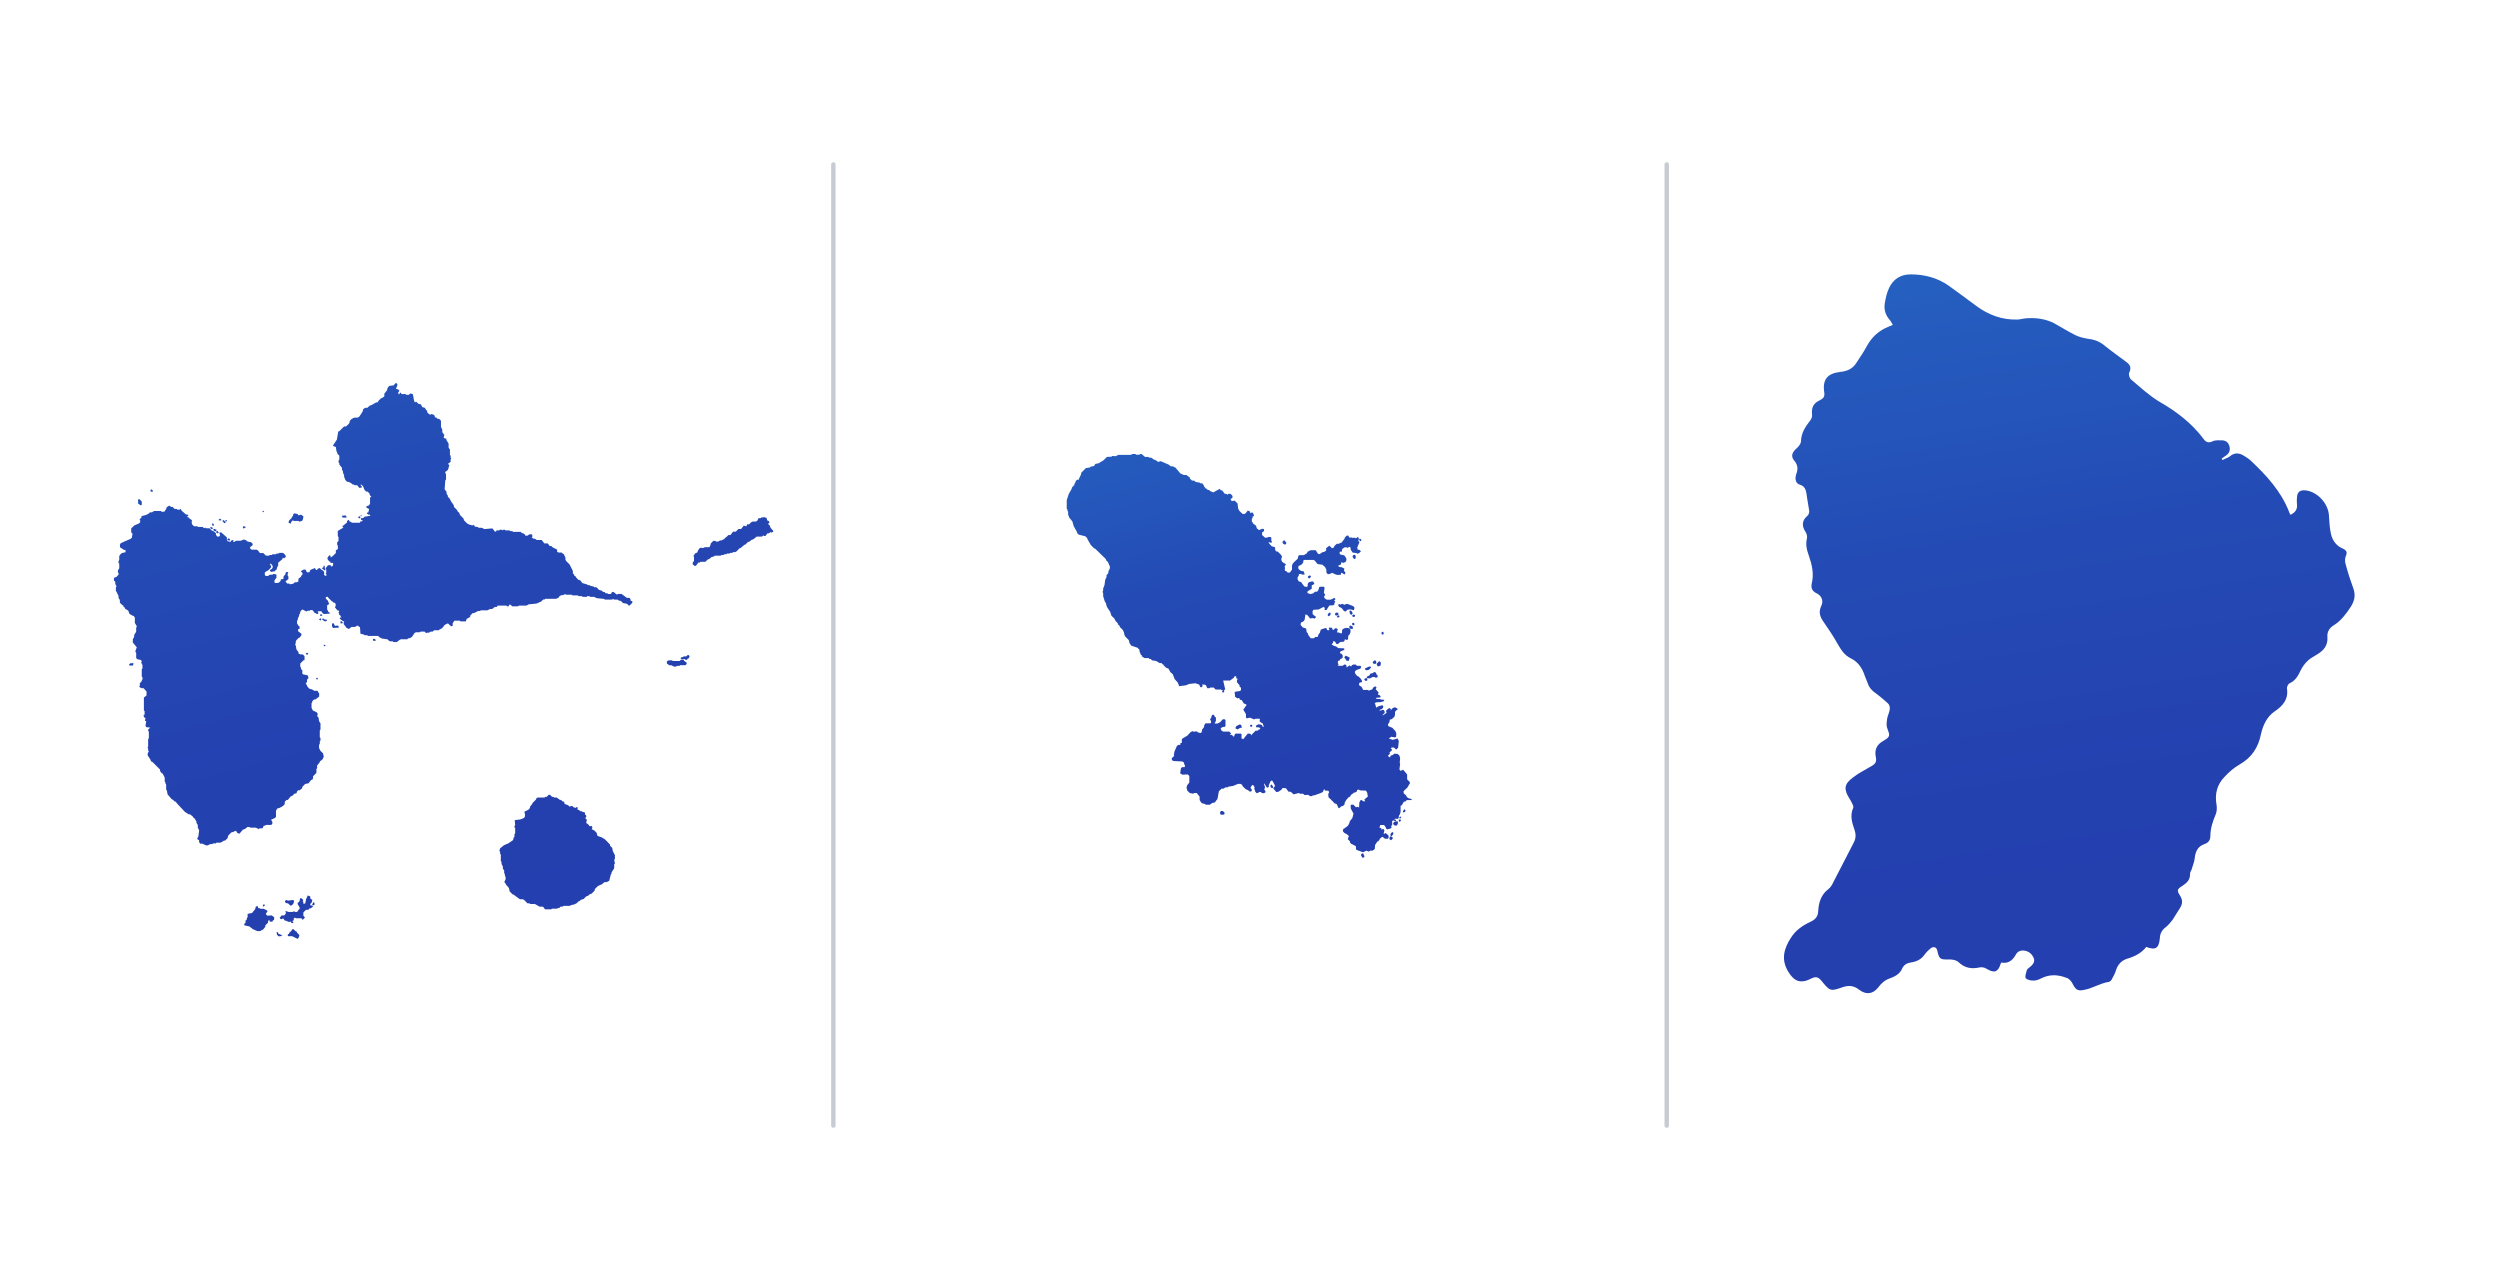
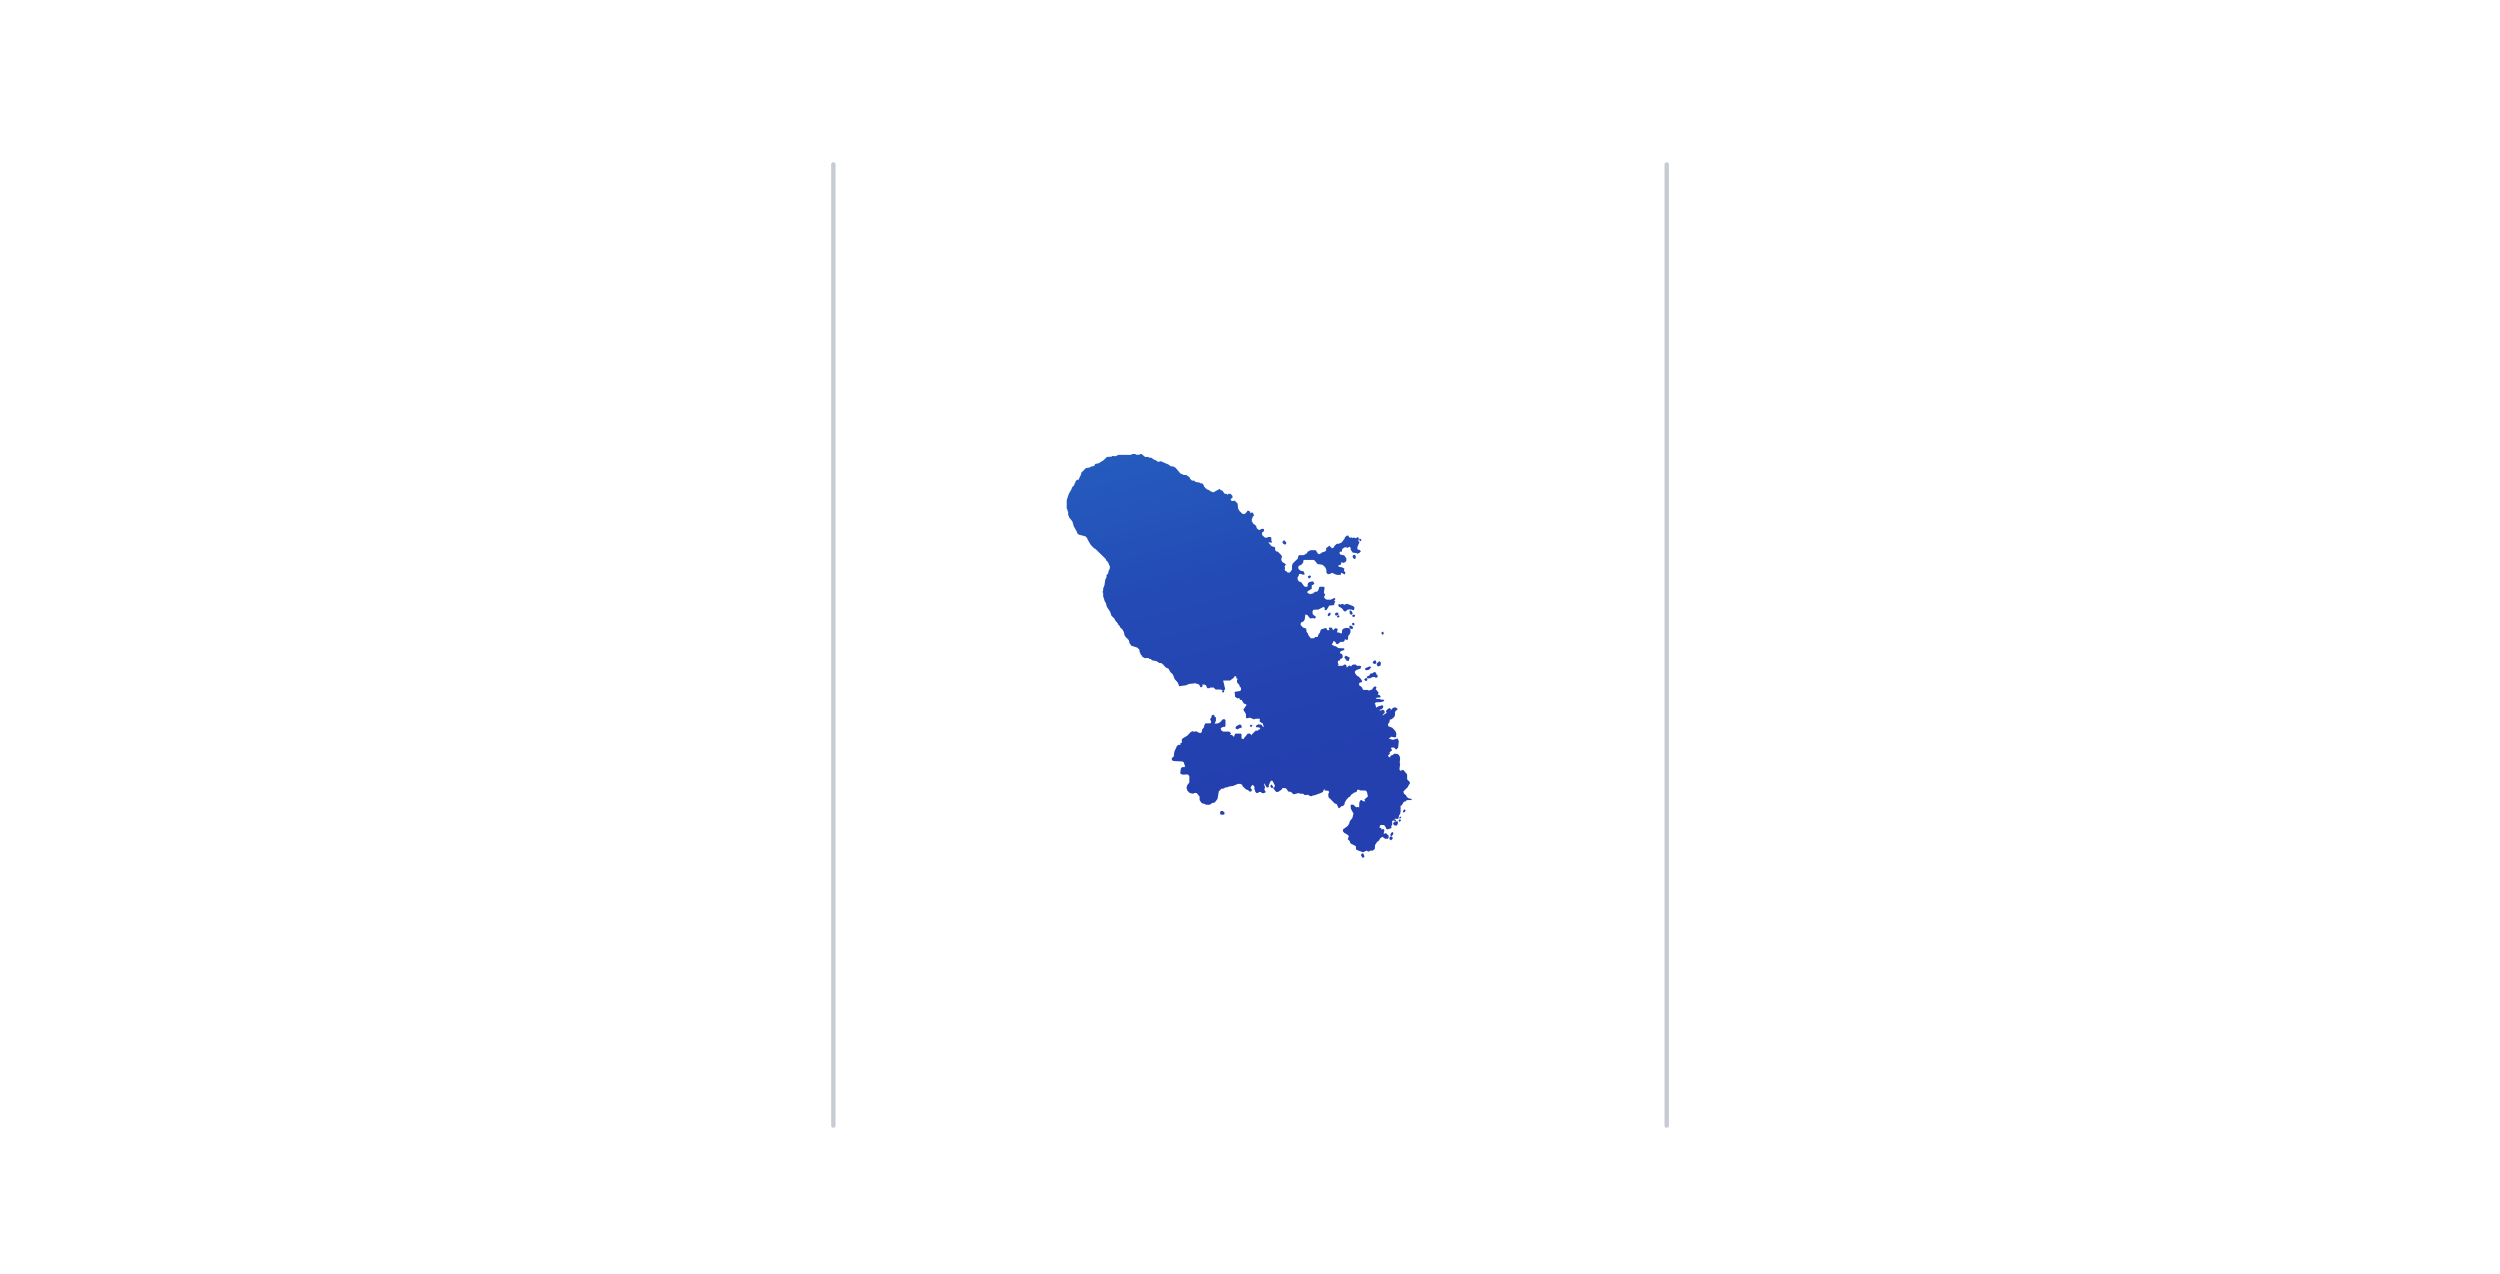
<svg xmlns="http://www.w3.org/2000/svg" version="1.1" id="Calque_1" x="0px" y="0px" viewBox="0 0 281.99 143.66" style="enable-background:new 0 0 281.99 143.66;" xml:space="preserve">
  <style type="text/css"> .st0{fill:url(#SVGID_1_);} .st1{fill:url(#SVGID_00000121239465008001579100000014138705781158315910_);} .st2{fill:url(#SVGID_00000015329731220337340640000011182007713573715891_);} .st3{fill:#FFFFFF;stroke:#C7CCD3;stroke-width:0.5;stroke-linecap:round;stroke-linejoin:round;stroke-miterlimit:10;} </style>
  <g id="Guadeloupe">
    <linearGradient id="SVGID_1_" gradientUnits="userSpaceOnUse" x1="32.262" y1="204.501" x2="63.544" y2="85.881" gradientTransform="matrix(1 0 0 -1 0 202.553)">
      <stop offset="0" style="stop-color:#2678CD" />
      <stop offset="0.031" style="stop-color:#2674CB" />
      <stop offset="0.238" style="stop-color:#255CBE" />
      <stop offset="0.459" style="stop-color:#244BB5" />
      <stop offset="0.7" style="stop-color:#2441B0" />
      <stop offset="1" style="stop-color:#243EAE" />
    </linearGradient>
-     <path class="st0" d="M35,102.11v-0.15l0.15-0.15l0.08-0.3L35,101.35v-0.23L34.72,101l-0.2,0.43l-0.08,0.45l-0.2,0.1l-0.03-0.25 l-0.08-0.08l0.08-0.08l-0.08-0.15l-0.13-0.1h-0.15l-0.05,0.28l-0.08,0.15l-0.15,0.08v0.15l0.23,0.38v0.15l-0.15,0.15l-0.13,0.2 h-0.23l-0.15-0.08l-0.08,0.08h-0.6l-0.08-0.08h-0.15l-0.05,0.05l0.08,0.15l-0.08,0.15l-0.13,0.13h-0.3l-0.2,0.28l0.1,0.13h0.15 l0.15-0.08l0.15,0.23l0.3,0.08l0.08,0.08h0.45l0.2-0.2v-0.15l0.13-0.13l0.15,0.08h0.6l0.08,0.15h0.08l0.2-0.2v-0.08l-0.15-0.15 v-0.38l0.28-0.28l0.35-0.05l0.05-0.13h0.15l0.25-0.2l-0.03-0.1L35,102.11z M24.08,59.29l0.05-0.03v-0.08l-0.08-0.08v-0.08 l-0.05-0.03l-0.03,0.03v0.08l-0.08,0.08l0.13,0.13h0.05V59.29z M30.2,103.29l-0.15-0.08l-0.05-0.2l0.15-0.15v-0.15l-0.1-0.05 l-0.3-0.15h-0.38l-0.08-0.08h-0.15l-0.08-0.23l-0.2,0.05l-0.08,0.3l-0.35,0.43l-0.5,0.1v0.38l-0.08,0.08v0.15l-0.15,0.15v0.23 l-0.15,0.15v0.15l0.58,0.13l0.38,0.3l0.53,0.23h0.3l0.23-0.15h0.08l0.28-0.35v-0.15l0.3-0.3v-0.15l0.13-0.2l0.08,0.23h0.3 l0.03-0.13l0.15-0.08v-0.3l-0.28-0.2L30.2,103.29z M23.93,59.66l0.13-0.1l-0.05-0.03h-0.08l-0.08-0.08h-0.08l-0.05,0.03v0.08 l0.13,0.13L23.93,59.66z M17.21,55.47l0.03-0.05v-0.08l-0.13-0.13h-0.08l-0.05,0.05v0.15l0.05,0.05L17.21,55.47L17.21,55.47z M33.09,104.09v-0.08l-0.05-0.05h-0.15l-0.05,0.03v0.08l0.05,0.05h0.15L33.09,104.09z M29.88,102.11l-0.1-0.13l-0.13,0.13v0.08 l0.03,0.05h0.08L29.88,102.11z M33.42,105.04h-0.08l-0.23-0.23h-0.15l-0.05,0.13l-0.3,0.3v0.08l-0.15,0.08v0.15l0.05,0.05h0.45 l0.6,0.3l0.13-0.13l0.08-0.3l-0.23-0.23L33.42,105.04z M31.43,105.37l-0.08-0.23l-0.2,0.05l0.08,0.08v0.15l0.2,0.2l0.43-0.05 l-0.28-0.2L31.43,105.37z M14.93,74.81H14.7l-0.13,0.13v0.08l0.05,0.05H15l0.05-0.25L15,74.76L14.93,74.81z M24.06,59.79l0.13,0.13 h0.15l0.1-0.13l-0.03-0.05h-0.08l-0.08-0.08h-0.15L24.06,59.79z M25.91,60.97l0.05-0.03v-0.08l-0.13-0.13h-0.08l-0.13,0.13 l0.13,0.1H25.91z M27.52,59.61l0.08-0.08h0.08l0.05-0.03l-0.13-0.13h-0.15l-0.05,0.03v0.15l0.05,0.05L27.52,59.61L27.52,59.61z M36.73,64.3l-0.08-0.15l-0.03-0.35l-0.13,0.03v0.15l-0.15,0.08v0.08l0.28,0.2L36.73,64.3z M32.84,58.88l0.2-0.2l0.08,0.08h0.55 l0.08,0.08l0.3-0.08l0.1-0.13l0.08-0.38l-0.28-0.2l-0.3,0.08l-0.08-0.15l-0.38-0.08l-0.13,0.13v0.15l-0.15,0.15v0.08l-0.3,0.3 l-0.08,0.23l0.28,0.13L32.84,58.88z M29.75,57.78l0.05-0.05l-0.13-0.13l-0.05,0.05v0.08l0.05,0.03h0.08V57.78z M24.48,60.14h0.15 l0.05-0.05l-0.08-0.08v-0.08l-0.05-0.03h-0.08l-0.13,0.1L24.48,60.14z M24.94,58.68l0.05-0.03l-0.13-0.13h-0.08l-0.13,0.13 l0.05,0.05h0.23V58.68z M25.54,58.83l0.05-0.05v-0.08l-0.05-0.03h-0.08l-0.05,0.08l0.08,0.1L25.54,58.83z M25.39,58.99l0.05-0.03 v-0.08l-0.2-0.2h-0.08l-0.05,0.05v0.08l0.2,0.2h0.08V58.99z M15.86,57l0.13-0.05v-0.38l-0.28-0.28l-0.13,0.05v0.45L15.86,57z M71.14,67.77l-0.03-0.2l-0.1-0.13h-0.3l-0.6-0.45h-0.38l-0.15,0.08l-0.38-0.3h-0.15l-0.15,0.23h-0.3l-0.08-0.08h-0.2l-0.15-0.15 h-0.15l-0.15-0.15l-0.3-0.08l-0.3-0.3h-0.23l-0.08-0.08l-0.38-0.08l-0.08-0.08H66.3l-0.08-0.08l-0.53-0.15l-0.23-0.3l-0.23-0.08 l-0.2-0.2l-0.13-0.2l-0.13-0.05v-0.15l-0.15-0.08v-0.3l-0.15-0.3l-0.23-0.45l-0.38-0.38l-0.08-0.15v-0.23l-0.2-0.43h-0.08 l-0.15-0.15h-0.38l-0.13-0.1v-0.23l-0.2-0.1l-0.3-0.15l-0.15-0.15h-0.18l-0.23-0.3h-0.38l-0.3-0.38h-0.55l-0.23-0.15h-0.15 l-0.2-0.13l0.08-0.08l-0.03-0.28h-0.3l-0.23,0.15h-0.23l-0.05-0.13L59,60.14h-0.15l-0.08-0.15h-0.9l-0.08-0.08h-0.23l-0.08-0.08 h-0.45l-0.08-0.08h-0.18l-0.08,0.08l-0.08-0.08h-0.23l-0.08,0.08h-0.3l-0.03,0.1l-0.13,0.05l-0.3-0.38l-0.9,0.08l-0.3-0.15h-0.35 l-0.08-0.08l-0.35-0.05l-0.1-0.2l-0.23,0.08l-0.08-0.08h-0.15l-0.3-0.15l-0.35-0.35l-0.08-0.23l-0.38-0.38l-0.08-0.23l-0.23-0.23 v-0.08l-0.38-0.38v-0.15l-0.15-0.23L50.9,56.6l-0.23-0.45l-0.15-0.08v-0.15l-0.15-0.23v-0.23L50.3,55.4l-0.15-0.23l0.08-1 l0.08-0.08v-0.63l-0.08-0.08v-0.15l0.3-0.23l0.15-0.53l-0.15-0.15l0.3-0.23v-0.3l0.08-0.08l-0.08-0.08v-0.23l-0.08-0.08v-0.6 l-0.15-0.23v-0.45l-0.23-0.38l-0.05-0.2h-0.15l-0.13-0.1l0.08-0.3l-0.23-0.3v-0.3l-0.15-0.3v-0.7l-0.2-0.2l-0.25-0.05l-0.05-0.1 l-0.2-0.05v-0.15l-0.13-0.13l-0.23-0.08l-0.15,0.08l-0.15-0.08l-0.2-0.2v-0.15l-0.15-0.15l-0.1-0.2l-0.3-0.08l-0.15-0.3l-0.3-0.08 l-0.23-0.23l-0.15,0.08l-0.1-0.2l-0.13-0.73l-0.3-0.08l-0.15,0.15h-0.3l-0.08-0.08h-0.45l-0.08-0.15h-0.08L45,44.51l-0.1-0.2 l0.15-0.23l-0.1-0.13l-0.28-0.1l0.15-0.38v-0.15l-0.13-0.13l-0.2,0.13l-0.03,0.13l-0.55,0.08l-0.18,0.2l-0.08,0.3l-0.3,0.38v0.3 l-0.28,0.2h-0.08l-0.28,0.28l-0.13,0.2h-0.15l-0.53,0.3l-0.23,0.08l-0.23,0.23h-0.23l-0.15,0.08l-0.13,0.13v0.15l-0.23,0.38 l-0.2,0.28l-0.15,0.08h-0.38l-0.3,0.15l-0.2,0.2l-0.08,0.3l-0.35,0.35h-0.23l-0.53,0.53l-0.13,0.05l-0.15,0.9l-0.15,0.23l-0.3,0.45 l0.13,0.1l0.2,0.05l0.08,0.53l0.08,0.08v0.15l0.23,0.23v0.45l-0.08,0.08v0.23l0.08,0.08v0.15l0.3,0.38v0.23l0.08,0.08l0.08,0.38 l0.08,0.08v0.23l0.15,0.38l0.2,0.2h0.15l0.3,0.15l0.15,0.15h0.15l0.08,0.08h0.3l0.23,0.3l0.28-0.03v-0.15l-0.15-0.15l0.05-0.03 h0.08l0.18,0.2l0.15,0.38l0.2,0.2h0.15l0.2,0.2l0.08,0.23l0.15,0.15l-0.15,0.08v0.7l-0.13,0.2l-0.28,0.1v0.15l0.3,0.15l-0.08,0.38 l-0.13,0.03l-0.05,0.1l0.2,0.13h0.15l0.05,0.13l-0.65,0.1l-0.15,0.15l-0.28,0.03l0.05,0.2l0.2,0.05l-0.13,0.1h-0.15l-0.08,0.15 h-0.85l-0.3-0.15l-0.08-0.15h-0.08l-0.13,0.13v0.15l-0.43,0.35l-0.13,0.05l0.15,0.15l-0.05,0.05l-0.58,0.35v0.6l0.08,0.08v0.45 l-0.15,0.15v0.3l0.08,0.08v0.38l-0.23,0.15v0.3l-0.35,0.35l-0.23,0.15l-0.03-0.2l-0.13-0.05l-0.2,0.28v0.15l0.2,0.28l0.43,0.05 v0.38l-0.13,0.13h-0.08l-0.08-0.15H37l-0.28,0.35l0.08,0.15v0.38l-0.08,0.08l0.15,0.15l-0.13,0.1l-0.18-0.1V64.5l-0.2-0.2H36.3 l-0.23-0.23l-0.23,0.08l-0.08,0.15l-0.13-0.03l-0.1-0.2l-0.38,0.15l-0.2,0.13l-0.03,0.2h-0.3l-0.15-0.3h-0.23l-0.15,0.08l-0.13,0.1 v0.08l0.15,0.08v0.23l-0.15,0.15v0.08l-0.3,0.23v0.3l-0.18,0.1h-0.23l-0.15,0.15l-0.38,0.08l-0.08-0.08h-0.23l-0.18-0.2v-0.08 l0.3-0.23v-0.3l-0.08-0.08V64.7l0.08-0.15l-0.2-0.05l-0.13,0.13v0.15l-0.15,0.15l-0.08,0.15v0.23l-0.28,0.03l-0.05,0.2l-0.13,0.13 l-0.15,0.08h-0.38l-0.03-0.28l0.23-0.3v-0.38l-0.35-0.05l-0.08,0.08h-0.3l-0.23,0.15H30l-0.13-0.1v-0.3l0.28-0.2h0.08L30.58,64 v-0.15l-0.15-0.23l0.13-0.05l0.2,0.28V64l-0.08,0.15l-0.23,0.15v0.08l0.13,0.13l0.45-0.08l0.05-0.13l0.15-0.08v-0.15l0.15-0.3v-0.3 l0.53-0.45l-0.08-0.08l0.13-0.03L32.04,63l0.2-0.2v-0.08l-0.2-0.28l-0.15-0.08h-0.38l-0.08,0.08h-0.23l-0.08,0.08h-0.38l-0.08,0.08 h-0.23l-0.08,0.08H30l-0.3-0.3h-0.38l-0.23-0.3L28.95,62H28.4l-0.15-0.08l-0.05-0.2l0.3-0.23v-0.15l-0.2-0.2h-0.23L28,61.07h-0.15 l-0.08-0.15h-0.15l-0.08-0.08l-0.38,0.15h-0.53l-0.23,0.15l-0.13-0.03l0.08-0.08l-0.05-0.13l-0.23,0.08l-0.08,0.15l-0.3-0.08 l-0.1-0.13v-0.3l-0.65-0.58l-0.2,0.05l0.08,0.3l-0.1,0.13h-0.23l-0.13-0.2v-0.15l-0.2-0.2l-0.3-0.15l-0.23-0.23h-0.38l-0.08-0.08 l-0.15,0.08l-0.15-0.15h-0.53l-0.08-0.08h-0.38l-0.2-0.2l-0.08-0.3l0.08-0.08l-0.08-0.15l-0.2-0.1l-0.08-0.15l-0.2-0.05v-0.08 l0.15-0.08l-0.13-0.13h-0.15l-0.5-0.43l-0.1-0.2l-0.15,0.08h-0.23l-0.08-0.08h-0.23l-0.23-0.23h-0.15l-0.23-0.15l-0.28,0.18 l-0.08,0.23l-0.2,0.28h-0.3l-0.08-0.08h-0.78l-0.23,0.15h-0.23l-0.15,0.15l-0.3,0.15l-0.5,0.13v0.15l-0.23,0.23l0.08,0.08v0.23 l-0.13,0.13l-0.53,0.23l-0.35,0.33v0.45l0.15,0.15l-0.08,0.45l-0.13,0.13l-0.7,0.3l-0.43,0.2l-0.08,0.15v0.3l0.43,0.28l0.2,0.05 v0.23l-0.43,0.1l-0.2,0.2l-0.08,0.15v0.45l-0.08,0.08v0.23l0.08,0.08v0.53l-0.15,0.23v0.23l0.08,0.08v0.15l-0.25,0.28l-0.28,0.1 v0.3l0.15,0.15v0.23l0.15,0.3l-0.08,0.08v0.38l0.3,0.6v0.23l0.15,0.23v0.3l0.28,0.28l0.13,0.05v0.15l0.15,0.08l0.03,0.13l0.35,0.2 l0.15,0.38L15,69.47h0.08l0.13,0.2v0.6l0.23,0.38l-0.08,0.15v0.45l-0.23,0.38v0.23l-0.15,0.23v0.38l0.45,0.55l-0.15,0.38v0.15 l0.08,0.08v0.6l0.13,0.13l0.38,0.08l0.13,0.13l-0.08,0.15l0.15,0.3v0.38l-0.08,0.08v0.83l0.08,0.08v0.23l-0.15,0.3l-0.15,0.15v0.3 l-0.08,0.08l0.13,0.1l0.15,0.08h0.23L16.53,78v0.45l-0.3,0.23v1.45l0.08,0.08v0.38l-0.15,0.15l0.08,0.08l0.05,0.13l0.13,0.03 l-0.08,0.3l0.15,0.08l-0.08,0.53l0.1,0.13l0.43,0.05l-0.23,0.23v0.15l0.08,0.08v0.75l-0.08,0.08v0.9l-0.08,0.08l0.08,0.08v0.23 l0.08,0.08l-0.13,0.25v0.23l0.3,0.45l0.08,0.23l0.13,0.03l0.88,0.88v0.15l0.15,0.23l0.15,0.08l0.23,0.45v0.45l0.08,0.08v0.15 l0.08,0.08v0.6l0.08,0.08l0.08,0.45l0.5,0.58h0.08l0.23,0.23h0.08l0.28,0.33l0.78,0.83l0.43,0.28h0.15l0.35,0.28v0.08l0.15,0.08 l0.23,0.38v0.15l0.15,0.23v0.3l0.15,0.3l-0.08,0.68l-0.15,0.3l0.23,0.15v0.23l0.2,0.2l0.08-0.08l0.53,0.23h0.15l0.3-0.15h0.23 l0.08-0.08h0.3l0.08-0.08h0.45l0.3-0.15l0.08-0.08h0.15l0.28-0.28l0.08-0.3l0.35-0.35l0.3-0.08l0.08-0.08h0.15l0.15,0.23l0.23,0.08 l0.38-0.45l0.23-0.08l0.3-0.23h0.23l0.08,0.08h0.63l0.3,0.15l0.15-0.08h0.3l0.15-0.3h0.15l0.08-0.08h0.6l0.13-0.13V92.7l-0.15-0.23 l0.43-0.2l0.13-0.13v-0.7l0.18-0.28h0.15l0.3-0.15l0.28-0.2l0.08-0.15v-0.23l0.2-0.2h0.15l0.3-0.38l0.3-0.15l0.08-0.15l0.3-0.08 l0.05-0.2l0.13-0.13h0.15l0.23-0.15l0.13-0.28l0.28-0.28l0.38-0.08l0.3-0.38l0.13-0.03l0.08-0.15v-0.23l0.38-0.38v-0.45l0.08-0.08 v-0.3l0.3-0.38v-0.08l0.3-0.23l0.15-0.3l-0.08-0.38l-0.3-0.3l-0.15-0.3V84l0.08-0.08v-0.3l0.08-0.08v-0.3l-0.08-0.08v-0.78 l0.08-0.08v-0.7l-0.15-0.23l-0.08-0.45l-0.15-0.15l0.08-0.23l-0.13-0.2l-0.43-0.2l-0.15-0.3v-0.53l0.08-0.08V79.1l0.2-0.2h0.15 l0.43-0.33V78.2l-0.08-0.08l-0.1-0.2h-0.38l-0.23-0.15l-0.3-0.08l-0.2-0.2l-0.23-0.45l0.15-0.08v-0.3l0.15-0.15v-0.15l-0.1-0.2 l-0.45-0.08l-0.13-0.1v-0.38l-0.15-0.15v-0.15l-0.08-0.08v-0.38l0.35-0.35l0.13-0.03v-0.45l-0.2-0.2h-0.28l-0.2-0.1v-0.15 l-0.23-0.3l-0.08-0.45l-0.08-0.15l0.08-0.08v-0.23l0.08-0.15l0.28-0.28h0.08l0.2-0.28v-0.15l-0.38-0.3V71l0.23-0.15l-0.08-0.08 v-0.15l-0.13-0.05l-0.05-0.13l-0.08-0.08V70l0.08-0.08v-0.15l0.15-0.3v-0.15l0.08-0.08l0.08-0.3l0.2-0.2l0.45,0.23l0.15-0.08h0.23 l0.08-0.08h0.23l0.23,0.3l0.3,0.15l0.13-0.03v-0.15l-0.08-0.08l0.05-0.05h0.38l0.15,0.23l0.15,0.08l0.65-0.05v-0.1l-0.15-0.08 l-0.15-0.3v-0.45l0.23-0.15l-0.15-0.38l-0.23-0.23v-0.18l0.2-0.03l0.08,0.08H37l0.45,0.45l0.13,0.05l0.03,0.1h0.15l0.1,0.13v0.23 l-0.08,0.15l0.28,0.35l0.2,0.05l-0.08,0.23l0.08,0.08v0.15l0.15,0.08l0.03,0.13l0.13,0.05l-0.2,0.03l-0.05,0.13l0.35,0.28 l0.18,0.03l-0.08,0.08v0.23l0.23,0.3l0.05,0.1l0.3,0.15l0.3-0.23h0.38l0.15-0.08l0.15-0.08l0.28,0.2l0.05,0.73l0.38,0.08l0.08,0.08 h0.3l0.08,0.08h1.15l0.15,0.15l0.3,0.15l0.6,0.08l0.15,0.15l0.15,0.08h0.3l0.08,0.08h0.38l0.3-0.23l0.15-0.08h0.75L46.01,72h0.15 l0.3-0.15l0.3-0.45l0.15-0.08h0.45l0.08-0.08h0.45l0.15,0.15h0.15l0.08-0.08l0.08,0.08l0.23-0.15h0.23l0.15-0.15h0.53l0.08-0.08 l0.3-0.15l0.3-0.38l0.3-0.15h0.08l0.23,0.23l0.15,0.08l0.13-0.05v-0.3l0.2-0.28h0.6l0.08,0.08h0.6l0.1-0.28l0.4-0.23v-0.15 l0.28-0.28h0.15l0.3-0.15l0.15-0.08h0.23l0.08-0.08h0.75l0.3-0.15h0.23l0.3-0.23h0.23l0.08-0.15h1l0.08,0.08h0.15l0.15-0.23 l0.3,0.23h0.63l0.08-0.08h0.85l0.3-0.15l0.85-0.08l0.53-0.23l0.23-0.23h0.15l0.08-0.08h1.23l0.3-0.15l0.08-0.15l0.15-0.08 l0.38-0.08l0.08-0.08l0.15,0.08h0.63l0.08,0.08h0.6l0.08,0.08h0.38l0.08,0.08h0.45l0.08-0.08h0.23l0.08,0.08h0.45l0.3,0.15 l0.83,0.08l0.08,0.08h0.83l0.08-0.08l0.15,0.08h0.38l0.08,0.08l0.3,0.08l0.23,0.23l0.45,0.08l0.23,0.23l0.25-0.2l0.15-0.23 l-0.05-0.1L71.14,67.77z M40.56,58.23h-0.05l-0.13,0.13l0.13,0.1h0.08l0.05-0.03v-0.13L40.56,58.23z M37.58,63.45V63.3l-0.03-0.05 h-0.23l-0.05,0.05v0.15l0.05,0.05h0.23L37.58,63.45z M34.52,73.69v0.08l0.13,0.1l0.13-0.13l-0.1-0.1h-0.08L34.52,73.69z M35.67,76.52v0.08l0.05,0.03h0.08l0.05-0.05v-0.08l-0.05-0.05h-0.08L35.67,76.52z M39.06,58.38l0.05-0.05l-0.13-0.2l-0.43,0.05 l0.1,0.2H39.06z M77.56,73.89l-0.15,0.15h-0.3l-0.08,0.08h-0.15l-0.13,0.13l0.13,0.1h0.38l0.08,0.08h0.15l0.08-0.15l0.13-0.03 l0.08-0.23l-0.1-0.13L77.56,73.89L77.56,73.89z M86.9,59.51l-0.05-0.2l-0.23-0.23l0.15-0.08v-0.15l-0.1-0.1l-0.13-0.05l-0.08-0.3 l-0.2-0.03l-0.08-0.08l-0.08,0.08h-0.23l-0.08,0.08h-0.23l-0.15,0.3l-0.15,0.08h-0.38l-0.15,0.08l-0.23,0.23h-0.23l-0.08,0.23 l-0.3-0.08l-0.3,0.38h-0.3l-0.3,0.3h-0.3l-0.3,0.38h-0.23l-0.23,0.23H81.9l-0.23,0.23l-0.3,0.15h-0.15L81,61.09h-0.23l-0.08-0.08 h-0.23l-0.28,0.28l-0.08,0.3L80,61.72h-0.53l-0.08,0.08h-0.45l-0.2,0.28l-0.08,0.23l-0.28,0.13l-0.1,0.2l-0.08,0.08l0.08,0.08v0.45 l-0.15,0.23v0.15l0.2,0.2h0.15l0.3-0.38h0.15l0.08-0.08h0.55l0.23-0.23l0.3-0.15l0.15-0.15l0.3-0.08l0.08-0.08h0.68l0.08-0.08h0.23 l0.08-0.08h0.23l0.08-0.08h0.3l0.08-0.08h0.23l0.08-0.08h0.23l0.15-0.08l0.38-0.38h0.08l0.45-0.38h0.08l0.2-0.2l0.1-0.1l0.23-0.08 l0.15-0.15l0.23-0.08l0.38-0.3h0.6l0.15-0.15l0.08,0.08h0.15l0.23-0.3h0.15l0.23-0.15l0.08,0.08l0.2-0.13v-0.08L86.9,59.51z M77.11,74.41h-0.3l-0.15,0.15h-0.78l-0.08-0.08h-0.38l-0.2,0.13v0.23l0.28,0.2h0.23l0.3,0.15h0.23l0.08-0.08h0.3l0.08-0.08h0.6 l0.13-0.13v-0.15l-0.3-0.23L77.11,74.41z M40.82,58.23l0.05-0.03l-0.05-0.05h-0.15l-0.05,0.03l0.05,0.03L40.82,58.23z M38.53,70.07 h-0.08l-0.05,0.05v0.15l0.05,0.05h0.15l0.05-0.05V70.2L38.53,70.07z M36.63,72.73h-0.08l-0.03,0.03v0.08l0.05,0.05h0.08l0.05-0.05 v-0.08L36.63,72.73z M36.35,69.42v-0.08L36.3,69.3h-0.15l-0.05,0.05v0.08l0.05,0.03h0.15L36.35,69.42z M36.7,69.92l-0.23-0.15 l-0.13,0.03v0.08l0.28,0.2h0.15l0.13-0.13l-0.13-0.1L36.7,69.92z M35.35,101.76l-0.05,0.05v0.08l-0.08,0.08v0.08l0.05,0.05h0.15 l0.05-0.03v-0.23l-0.05-0.05h-0.08V101.76z M37.78,70.6l-0.15-0.3l-0.18,0.03v0.3l0.1,0.2l0.65-0.03v-0.15l-0.13-0.1L37.78,70.6z M42.12,72.05l-0.05,0.03v0.15l0.03,0.05h0.23l0.05-0.03v-0.08l-0.13-0.1h-0.13V72.05z M36.1,69.77l-0.13,0.1l0.05,0.05h0.08 L36.17,70l0.05-0.05V69.8l-0.05-0.05H36.1V69.77z M32.51,101.91l0.23,0.23h0.15l0.2-0.2l0.08-0.3l-0.1-0.13l-0.6,0.08l-0.15-0.08 l-0.15,0.08l-0.03,0.13l0.1,0.13L32.51,101.91z M69.36,96.46l-0.23-0.45l-0.08-0.38l-0.23-0.23l-0.03-0.2h-0.08l-0.05-0.1 l-0.43-0.43l-0.38-0.23l-0.45-0.15l-0.1-0.35l-0.28-0.28l-0.28-0.13l0.08-0.15l-0.05-0.2h-0.3l-0.05-0.13l-0.3-0.23l0.08-0.38 l-0.15-0.08v-0.15l0.08-0.08l-0.03-0.2L66,91.92l-0.03-0.28l-0.3-0.08L65.6,91.5h-0.15l-0.15-0.15h-0.15v-0.3H65l-0.08,0.08 l-0.23-0.08l-0.15-0.15l-0.3,0.08l-0.15-0.15l-0.35-0.13l-0.08-0.08l-0.03-0.2h-0.15l-0.15-0.15l-0.23-0.08l-0.1-0.08l-0.2-0.15 h-0.3l-0.08-0.08h-0.15l-0.23-0.23h-0.15l-0.23,0.23h-0.15l-0.08,0.08h-0.78l-0.15,0.08l-0.03,0.13l-0.38,0.38l-0.08,0.15 l-0.23,0.3v0.15l-0.2,0.2l-0.43,0.2l0.08,0.38L59.2,92v0.15l-0.13,0.13l-0.38,0.15l-0.63,0.08l0.05,0.58l-0.08,0.08v0.15l0.08,0.08 v0.6l-0.08,0.08v0.3l-0.08,0.08l-0.08,0.3l-0.5,0.35l-0.53,0.23l-0.43,0.35l-0.08,0.3l0.08,0.08v0.23l0.08,0.08v0.75l0.08,0.08 v0.23l0.15,0.3v0.23l0.15,0.23v0.3l0.08,0.08v0.23l0.08,0.08v0.3l-0.15,0.3l0.15,0.15v0.08l0.38,0.45l0.08,0.38l0.35,0.35h0.08 l0.6,0.45l0.15,0.08h0.3l0.15,0.08l0.38,0.38h0.23l0.08,0.08h0.53l0.53,0.3h0.38l0.23,0.3h0.7l0.08-0.08h0.6l0.08-0.08h0.15 l0.15-0.15h0.23l0.08-0.08h0.75l0.08-0.08l0.38-0.08l0.3-0.15l0.23-0.23h0.08l0.15-0.15l0.3-0.08l0.3-0.3l0.23-0.08l0.15-0.15 l0.23-0.08l0.35-0.35v-0.15l0.35-0.35l0.3-0.15h0.08l0.38-0.3h0.23l0.3-0.15l0.18-0.73l0.08-0.08v-0.15l0.3-0.45v-0.45l0.08-0.08 l-0.08-0.45l0.08-0.08L69.36,96.46z" />
  </g>
  <linearGradient id="SVGID_00000146490882821918306100000004085480475586906554_" gradientUnits="userSpaceOnUse" x1="129.706" y1="170.965" x2="148.587" y2="99.368" gradientTransform="matrix(1 0 0 -1 0 202.553)">
    <stop offset="0" style="stop-color:#2678CD" />
    <stop offset="0.031" style="stop-color:#2674CB" />
    <stop offset="0.238" style="stop-color:#255CBE" />
    <stop offset="0.459" style="stop-color:#244BB5" />
    <stop offset="0.7" style="stop-color:#2441B0" />
    <stop offset="1" style="stop-color:#243EAE" />
  </linearGradient>
  <path style="fill:url(#SVGID_00000146490882821918306100000004085480475586906554_);" d="M153.78,96.27h-0.15l-0.1,0.1v0.15 l0.18,0.25l0.08-0.03l0.13-0.15l-0.08-0.13L153.78,96.27z M156.94,94.34h-0.1l-0.08,0.08l-0.05,0.23l0.2,0.13l0.18-0.18v-0.13 L156.94,94.34z M143.59,88.72l-0.15-0.23l-0.13,0.08v0.05v0.15l0.15,0.13l0.13-0.05V88.72z M137.93,91.48h-0.2l-0.1,0.1v0.23 l0.08,0.08h0.33l0.08-0.08v-0.15L137.93,91.48z M156.99,93.89l-0.15,0.18v0.18l0.05,0.05h0.08l0.13-0.13l0.08-0.2l-0.13-0.13 L156.99,93.89z M157.47,92.59v-0.1l-0.1-0.05l-0.08,0.03l-0.05,0.08l0.03,0.05h0.18H157.47z M157.32,92.66l-0.18,0.18l0.03,0.15 l0.15,0.13h0.25l0.08-0.18l0.05-0.13l-0.08-0.18L157.32,92.66z M157.84,92.44l-0.05,0.05l-0.03,0.08l0.05,0.1h0.13l0.05-0.08 l0.03-0.1l-0.1-0.08L157.84,92.44z M144.87,61.41H145l0.08-0.1v-0.13l-0.23-0.25l-0.18,0.15v0.15l0.05,0.08L144.87,61.41z M155.43,75.18l0.28-0.1l0.05-0.23l-0.03-0.15l-0.15-0.13l-0.3,0.3l0.03,0.15L155.43,75.18z M153.55,61v-0.08l-0.03-0.08l-0.1-0.08 h-0.05l-0.08,0.13l0.13,0.15L153.55,61z M155.94,71.59l0.08-0.03l0.05-0.08v-0.13l-0.08-0.1l-0.1,0.03l-0.05,0.05l-0.03,0.1 l0.08,0.13L155.94,71.59z M156.59,80.35l0.28-0.25l0.03-0.08l-0.13-0.15l-0.13,0.03l-0.25,0.2l-0.05,0.18l0.05,0.08H156.59z M155.23,75.93l-0.1-0.1l-0.15-0.03l-0.13,0.13l-0.28,0.05l-0.1,0.2l-0.3,0.15v0.13l0.08,0.05h0.3l0.28-0.15h0.2l0.13,0.08l0.2-0.03 l0.05-0.2l-0.15-0.13L155.23,75.93z M154.18,76.78l0.05-0.05v-0.15l-0.1-0.1l-0.13,0.03l-0.05,0.05l-0.08,0.1l0.13,0.13H154.18z M155.16,74.88l0.08-0.1v-0.13l-0.08-0.15h-0.13l-0.13,0.1l-0.08,0.15l0.15,0.13H155.16z M154.41,75.55l0.23-0.23l-0.05-0.15 l-0.2,0.03l-0.43,0.2v0.08l0.13,0.13L154.41,75.55z M138.08,78.04v-0.18h-0.1l-0.13,0.1v0.08l0.1,0.08l0.08-0.03L138.08,78.04z M152.85,69.41l-0.08-0.08h-0.15l-0.1,0.1l0.05,0.13l0.1,0.03h0.08l0.08-0.08L152.85,69.41z M152.75,70.51l0.03-0.03l-0.03-0.18 l-0.08-0.05h-0.08l-0.08,0.08v0.1l0.08,0.1h0.08L152.75,70.51z M152.35,70.94h0.2l0.05-0.05v-0.18l-0.1-0.08l-0.23-0.08l-0.08,0.13 l0.03,0.15L152.35,70.94z M157.94,92.11l-0.1,0.1v0.08l0.05,0.03h0.05l0.13-0.13l-0.03-0.05L157.94,92.11z M152.93,62.71l-0.15-0.15 l-0.18,0.08l-0.03,0.13l0.03,0.13l0.15,0.15h0.08l0.08-0.08L152.93,62.71z M151.62,74.15l0.15,0.18l0.1,0.18l0.25,0.05l0.13-0.38 l-0.45-0.23L151.62,74.15z M147.53,65.02v0.1l0.08,0.1l0.08,0.03l0.18-0.18v-0.05l-0.08-0.1h-0.13L147.53,65.02z M149.77,69.26v0.08 v0.08l0.08,0.1l0.2-0.13l0.05-0.18l-0.05-0.1h-0.1L149.77,69.26z M152.27,68.83l-0.05,0.1l0.03,0.28l0.13,0.13h0.08l0.1-0.1v-0.1 l-0.08-0.18L152.27,68.83z M140.06,82.1l-0.05-0.33l-0.2-0.05l-0.35,0.18l-0.13,0.23l0.25,0.15l0.3-0.18H140.06z M156.19,93.99 l-0.05,0.08l0.03,0.08l0.08,0.03l0.18,0.03l0.05-0.08l-0.15-0.15L156.19,93.99z M159.07,90.08l-0.18-0.03l-0.2-0.15l-0.1-0.2 l-0.25-0.2l-0.03-0.25l0.45-0.43l0.18-0.33l0.08-0.08v-0.2l-0.3-0.3v-0.53l-0.08-0.13l-0.38-0.43l-0.28,0.13l-0.13-0.15l0.08-0.68 l-0.05-0.05l0.05-0.55l-0.08-0.28l-0.2-0.2l-0.38-0.03l-0.18,0.15l-0.25,0.08l-0.03,0.18l-0.13-0.03l-0.13-0.15l0.23-0.23 l-0.05-0.15l0.28-0.23l-0.03-0.13l-0.1-0.05l0.08-0.13h0.28l0.23,0.23l0.23-0.2l0.08-0.78l-0.15-0.28l-0.48,0.15h-0.15l-0.1-0.08 h-0.18l-0.03-0.08l0.23-0.18l0.45,0.08l0.1-0.08l0.03-0.35l-0.1-0.28l-0.35-0.38l-0.45-0.18l-0.05-0.2l0.18-0.28l0.03-0.25 l0.25-0.08l0.13-0.13l0.13-0.1l0.08-0.25v-0.3l0.08-0.15l0.2-0.13v-0.1l-0.23-0.15h-0.13l-0.18,0.08l-0.25,0.28l-0.18,0.05 l-0.68,0.5l-0.03-0.05l0.25-0.28l-0.05-0.2l-0.1-0.1h-0.18l-0.08,0.08l-0.25-0.05l0.33-0.13l0.13-0.13v-0.1l0.05-0.05l-0.13-0.15 l-0.45,0.13l-0.25,0.15l-0.08-0.35l-0.08-0.1l0.13-0.15l0.58-0.03l0.38-0.13l-0.1-0.15h-0.3l-0.08-0.08h-0.38l-0.1-0.08l0.08-0.05 l0.38-0.03l0.1-0.08l-0.15-0.2l-0.18-0.03l0.08-0.25l-0.33-0.38l0.1-0.18l-0.15-0.15l-0.23,0.15l-0.1,0.2l-0.4,0.15l-0.08-0.08 h-0.55l-0.18-0.35l-0.28-0.18v-0.2l0.08-0.1l0.23-0.05l0.03-0.13l-0.13-0.23l-0.3-0.3l-0.13-0.03l-0.25-0.33v-0.18l0.13-0.15 l0.5-0.18l0.08-0.23l-0.1-0.08h-0.38l-0.15-0.15h-0.25l-0.18,0.08l-0.08,0.15l-0.2-0.13l-0.3,0.25l-0.03-0.25l-0.13-0.1h-0.1 l-0.2,0.15h-0.43l-0.2-0.08V75.1l0.18-0.15l-0.08-0.15v-0.25l0.2-0.05l0.08-0.18l0.13-0.03l0.13-0.13v-0.23l-0.13-0.2l-0.08,0.03 l-0.1-0.15l0.08-0.15l0.3-0.1l0.15-0.13l-0.08-0.1l-0.63-0.03l-0.28-0.2l-0.18-0.03l-0.3-0.18l0.15-0.18l0.03-0.18h0.13l0.13,0.1 l0.05,0.15l0.13,0.08l0.1-0.03l0.28-0.23h0.33l0.13-0.13l0.05-0.2l0.1,0.1H152l0.05-0.08l0.03-0.38l0.15-0.15l0.1-0.25v-0.28 l-0.15-0.18l-0.38-0.03l-0.28,0.1l-0.13,0.13l-0.03,0.38h-0.2l-0.1-0.08h-0.23v-0.2l0.08-0.13l-0.1-0.13l-0.2-0.03l-0.25,0.23 l-0.13-0.28l-0.28-0.03l-0.08,0.08l0.08,0.15l-0.03,0.08l-0.25-0.03v-0.13l-0.13-0.1l-0.48,0.15l-0.1,0.08l-0.08,0.3l-0.15,0.18 l-0.1,0.3h-0.28l-0.13,0.15h-0.38l-0.28-0.38l-0.03-0.15l-0.15-0.18l-0.05-0.38l-0.38-0.13l-0.25-0.28l0.03-0.25l0.33-0.18l0.1-0.18 l0.08-0.58l0.23,0.08l0.3,0.38l0.35-0.05l0.15,0.08l0.18-0.2l-0.38-0.3l-0.03-0.33l0.1-0.18l0.58-0.03l0.58-0.3l0.13,0.13l-0.03,0.2 l0.1,0.05l0.15-0.05l0.13-0.23l0.15-0.23V68.3l0.48-0.03l0.13-0.13l-0.05-0.08l0.13-0.18l-0.13-0.13l0.15-0.18l-0.13-0.13l-0.4,0.2 h-0.45l-0.18-0.1l-0.15-0.2l0.15-0.25l-0.15-0.23l0.08-0.58l-0.1-0.1h-0.43l-0.1,0.08l-0.03,0.2l-0.13,0.23l-0.18,0.08l-0.1-0.05 l-0.2,0.2l-0.38,0.1l-0.1-0.08l-0.18-0.03v-0.2l0.48-0.3V66l0.15-0.03l0.15-0.15l-0.15-0.23h-0.15l-0.33,0.08l-0.13,0.2v0.25 l-0.1,0.08l-0.28-0.05l-0.35-0.48l-0.28-0.1l-0.13-0.23v-0.2l0.15-0.25v-0.13l0.25-0.03l0.1,0.08h0.25l0.05-0.05l-0.05-0.15 l-0.08-0.18l-0.25-0.03l-0.18-0.1l-0.13-0.13l-0.03-0.13l0.03-0.2l0.3-0.13l0.23-0.25v-0.2l0.08-0.1h1.08l0.15,0.08l0.3,0.38 l0.55,0.08l0.1,0.08l0.2,0.18l0.15,0.3v0.3l0.15,0.2h0.15l0.38-0.15l0.23,0.13l0.28,0.1h0.38l0.1-0.08l-0.03-0.15h0.08l0.33,0.18 l0.08-0.1v-0.13l-0.15-0.2l0.05-0.23l-0.3-0.15l-0.25-0.03l-0.13-0.08v-0.08l0.3-0.13l0.03-0.25l0.23,0.08l0.25-0.1l0.1-0.2v-0.18 l-0.2-0.33l-0.18-0.08l-0.25-0.03l-0.13-0.1v-0.23l0.25-0.03l0.03-0.28l0.25-0.18l0.2-0.03l0.15,0.08l0.23-0.13l0.05,0.03l0.08,0.1 v0.2l0.23,0.33l0.45,0.05l0.08,0.08l0.2-0.08l0.2-0.2l-0.15-0.15l-0.23-0.05l-0.03-0.25l0.25-0.6L153.18,61l0.08-0.08v-0.25 l-0.1-0.1l-0.23,0.15l-0.23-0.1l-0.1,0.08l-0.13-0.08l-0.25,0.03l-0.15-0.25l-0.18,0.03l-0.2,0.2l-0.03,0.13l-0.33,0.43l-0.35,0.15 h-0.2l-0.25,0.23l-0.08,0.18l-0.2,0.1l-0.3-0.3l-0.3,0.23l-0.08,0.08l0.03,0.2l-0.15,0.15l-0.33,0.1l-0.28,0.2l-0.18-0.05l-0.25-0.4 h-0.58l-0.35,0.18l-0.05,0.15l-0.23,0.15l-0.15,0.08h-0.5l-0.1,0.08l-0.08,0.33l-0.38,0.35l-0.18,0.2l-0.08,0.23v0.45l-0.25,0.33 h-0.23l-0.18-0.18h-0.08l-0.08-0.1l0.03-0.2l-0.03-0.25l0.15-0.2l-0.43-0.28l-0.1-0.2v-0.18l0.08-0.2l-0.1-0.2l-0.38-0.38l-0.2-0.03 l-0.1-0.2v-0.2l-0.05-0.08l-0.35-0.1l-0.33-0.38v-0.08l0.28,0.08l0.1-0.1l-0.08-0.15v-0.33l-0.1-0.08h-0.25l-0.13,0.08h-0.23 l-0.33-0.3v-0.3l0.23-0.15l-0.03-0.23l-0.2-0.03l-0.35,0.15l-0.25-0.2l-0.08-0.28l-0.38-0.3v-0.1l-0.1-0.08v-0.3l0.08-0.1V58.3 l0.18-0.15l-0.15-0.33h-0.18l-0.08,0.08l-0.08-0.23l-0.23-0.08l-0.23,0.3l-0.18,0.1l-0.18-0.03l-0.35-0.33l-0.15-0.28l-0.05-0.55 l-0.33-0.33L139,56.51l-0.15-0.05l-0.03-0.2l0.18-0.08l0.03-0.23l-0.23-0.25h-0.23l-0.1,0.1l-0.15-0.1h-0.18l-0.28-0.38l-0.18-0.03 l-0.08-0.15l-0.3,0.15l-0.43,0.25l-0.38-0.15l-0.05-0.08l-0.25-0.08l-0.15-0.15h-0.1v-0.08l-0.15-0.15v-0.1l-0.18-0.23h-0.2 l-0.08-0.08l-0.48-0.08l-0.15-0.15h-0.25l-0.23-0.23v-0.1l-0.4-0.3h-0.28l-0.4-0.18l-0.55-0.65l-0.3-0.15h-0.23l-0.25-0.2 l-0.43-0.18l-0.45-0.2l-0.3,0.08l-0.33-0.23h-0.1l-0.35-0.25h-0.23l-0.08-0.08h-0.38l-0.4-0.33h-0.15l-0.08,0.08h-0.38l-0.08-0.08 h-0.38l-0.1,0.1h-1.45l-0.3,0.15l-0.38-0.03l-0.08,0.08l-0.53,0.03l-0.38,0.38l-0.3,0.18l-0.23,0.15l-0.4,0.08l-0.13,0.23l-0.4,0.08 l-0.05,0.08l-0.48,0.08l-0.53,0.53v0.15l-0.23,0.48l-0.05,0.15h-0.18l-0.15,0.15l-0.08,0.25l-0.08,0.05v0.15l-0.23,0.23l-0.1,0.25 l-0.3,0.53l-0.23,0.7v0.98l0.08,0.05v0.18l0.08,0.08v0.4l0.08,0.08v0.13l0.4,0.5l0.15,0.53l0.38,0.68v0.1l0.2,0.18l0.73,0.18 l0.2,0.2l0.05,0.15l0.38,0.65l0.38,0.38h0.08l1.23,1.2v0.1l0.23,0.23l0.23,0.53l-0.05,0.3l-0.08,0.08l-0.08,0.38l-0.18,0.18v0.23 l-0.15,0.3l-0.08,0.6l-0.15,0.38v0.23l-0.08,0.18l0.08,0.08v0.38l0.18,0.58l0.13,0.2l0.1,0.4l0.38,0.58l0.15,0.45l0.3,0.28 l0.18,0.33l0.23,0.23v0.1l0.23,0.23v0.1l0.3,0.28l0.15,0.28l0.08,0.35l0.1,0.18l0.38,0.38l0.08,0.33l0.2,0.3l0.7,0.23l0.23,0.25 v0.23l0.08,0.08l0.03,0.18l0.15,0.13v0.1l0.3,0.2h0.48l0.08,0.1h0.15l0.13,0.15l0.48,0.08l0.38,0.23H131l0.15,0.15h0.08v0.08 l0.28,0.28l0.3,0.13l0.2,0.38l0.28,0.25l0.2,0.53l0.38,0.43l0.13,0.38l0.78-0.1l0.33-0.15l0.73-0.08l0.43,0.15l0.08,0.2l0.08,0.1 h0.1l0.13-0.15l-0.08-0.15h0.3l0.15,0.08l0.15,0.33h0.23l0.1-0.08h0.38l0.23,0.23h0.6l0.1,0.08h0.2l0.18-0.1l-0.23-1h0.78l0.4-0.3 l0.13-0.2l0.15,0.03l0.03,0.23l0.15,0.05l-0.08,0.15v0.23l0.3,0.38v0.15l0.15,0.08v0.23l-0.08,0.15l-0.55,0.08l-0.13,0.15l0.08,0.08 v0.33l0.28,0.2l0.2-0.05l0.08,0.2l0.2,0.03l0.23,0.38l0.18,0.08l0.15,0.08l-0.38,0.55l0.3,0.5v0.38l0.08,0.1l0.38-0.08l0.45,0.2 l0.18-0.08h0.48l-0.03,0.3l0.18,0.15l0.2,0.1v0.13l0.08,0.13l-0.03,0.13l-0.13-0.1l-0.03-0.13l-0.13-0.05l-0.3-0.03l-0.1,0.08h-0.08 l-0.08,0.18l0.08,0.08h0.25l0.15,0.08v0.15h-0.13l-0.15,0.15h-0.23l-0.48,0.48v0.08l-0.08-0.18l-0.1-0.05h-0.23l-0.45,0.55v0.08 l-0.25-0.08V82.8l-0.08-0.05h-0.6l-0.08,0.08l-0.08,0.25h-0.08l-0.15-0.18h-0.25l0.15-0.15l-0.2-0.23h-0.7l-0.23-0.15l-0.05-0.25 l0.28-0.13h0.18l0.08-0.1v-0.68l-0.1-0.08h-0.2l-0.3,0.33l-0.3,0.15H137l0.15-0.3v-0.38l-0.15-0.1v-0.08l-0.13-0.15l-0.18,0.08 l-0.08,0.3l-0.08,0.08l-0.03,0.15l0.1,0.1v0.2l-0.08,0.08h-0.55l-0.15,0.25V82l-0.23,0.3l-0.03,0.23l-0.1,0.15l-0.25-0.03 l-0.23-0.15l-0.38,0.03l-0.1-0.08l-0.05,0.08h-0.1l-0.43,0.45l-0.55,0.33l-0.08,0.15l0.03,0.3l-0.18,0.08v0.18h-0.25l-0.15,0.15 l-0.18,0.4l-0.13,0.3l0.05,0.08l-0.08,0.08l0.03,0.25l-0.25,0.23v0.23l0.2,0.1l0.98,0.05l0.2,0.13v0.18l0.1,0.1l-0.03,0.23h-0.3 l-0.13,0.15l-0.08,0.55l0.25,0.15l0.6-0.03l0.18,0.18v0.73l-0.25,0.33l-0.08,0.33l0.08,0.05v0.18l0.3,0.3l0.4,0.08l0.08-0.08h0.3 l0.33,0.4v0.38l0.15,0.25l0.13,0.13l0.33,0.08l0.1,0.08h0.45l0.23-0.18l0.33-0.08l0.3-0.4l0.15-0.85l0.3-0.3H138l0.23-0.15h0.25 l0.08-0.08l0.53-0.08l0.55-0.23h0.28l0.18,0.1l0.08,0.18l0.35,0.33l0.25,0.1l0.18,0.15h0.15l0.08-0.08v-0.18l-0.15-0.13l0.18-0.33 h0.15l0.15,0.25L141.46,89l0.08,0.08l0.05,0.23l0.15,0.15l0.18-0.03l0.08-0.08l0.05-0.03l0.18,0.03l0.08,0.08l0.2,0.05l0.2-0.08 l0.05-0.08l-0.15-0.28l0.08-0.25l-0.13-0.38l0.05-0.03l0.28,0.45h0.15l0.08-0.1v-0.18l0.18-0.4l0.08-0.1l0.15,0.03l0.28,0.53 l-0.08,0.2l-0.1,0.03v0.1l0.33,0.4l0.23-0.03l0.35-0.23l0.13-0.2l0.38,0.03l0.28,0.38l0.28,0.03l0.3,0.28l0.6-0.15l0.13,0.08h0.33 l0.2,0.15l0.4-0.03l0.18,0.15h0.25l0.08-0.08h0.15l0.7-0.25l0.28-0.13l0.15-0.35l0.08,0.18l0.4,0.03l0.08,0.15l-0.1,0.23l0.03,0.35 l0.25,0.23l0.43,0.45l0.25,0.1l0.2,0.43l0.08,0.03l0.25-0.23l0.18-0.03l0.18-0.2v-0.15l0.18-0.33l0.3-0.33l0.13-0.03l0.1-0.2 l0.38-0.28l0.18-0.03l0.13-0.13V89.1l0.23-0.03l0.08,0.08l0.7,0.03l0.13,0.23l0.08,0.43l-0.4,0.35l0.1,0.2h-0.18l-0.25-0.15h-0.08 l-0.15,0.25l-0.03,0.6l-0.15-0.08l-0.2,0.05l-0.3-0.3h-0.23l-0.08,0.08l0.03,0.38l0.3,0.55l-0.13,0.5l-0.28,0.35l-0.08,0.28 l-0.15,0.25l-0.33,0.25l-0.2,0.13l-0.03,0.23l0.15,0.18l0.33,0.18l0.2,0.18l-0.13,0.35l0.23,0.23l0.03,0.15l0.1,0.13l0.55,0.28 l0.03,0.38l0.15,0.08l0.63,0.23l0.4-0.18l0.2,0.1h0.1l0.08-0.1h0.3l0.25-0.18l0.03-0.45l0.25-0.38l0.1-0.05l0.15-0.15l0.03-0.13 l0.3-0.23l0.3,0.23h0.3l0.1-0.1v-0.25l-0.13-0.13l-0.38-0.05l-0.05-0.08l0.08-0.33l-0.05-0.13l-0.13-0.03l-0.13,0.08l-0.05-0.18 l-0.2-0.05l0.1-0.3h0.43l0.2,0.28l0.03,0.13l0.15,0.08l0.35-0.1l0.13-0.13l-0.08-0.15l0.13-0.1v-0.48l0.2-0.05l0.13-0.2l0.3,0.03 l0.08-0.05l0.08-0.4l0.08-0.05l0.08-0.3v-0.7l0.13-0.03l0.23-0.4l0.2-0.05l0.15-0.15h0.48l0.1-0.08L159.07,90.08z M158.39,91.28 l-0.15,0.25l0.03,0.08l0.08,0.03l0.1-0.05l0.1-0.18l-0.05-0.05L158.39,91.28z M151.37,68.63l0.23,0.3l0.18,0.05l0.2-0.2l0.3-0.05 l0.43,0.1l0.08-0.28l-0.15-0.18l-0.65-0.25h-0.18l-0.08,0.08h-0.15l-0.1-0.08h-0.13l-0.13,0.08l-0.2-0.08l-0.08,0.13l0.1,0.2 l0.23,0.1L151.37,68.63z M150.92,69.11h-0.23l-0.1,0.1v0.13l0.1,0.1l0.18-0.03l0.13-0.13L150.92,69.11z M150.99,69.63l0.08-0.05 l0.03-0.08l-0.08-0.1h-0.05l-0.18,0.15l0.05,0.1h0.15V69.63z M141.19,81.98l0.05-0.05V81.8l-0.05-0.03l-0.1-0.03l-0.1,0.1v0.08 l0.1,0.05L141.19,81.98L141.19,81.98z" />
  <g id="_x31_EhV4Q_00000130636788999897192250000015291550139758378656_">
    <g>
      <linearGradient id="SVGID_00000041267484173011057610000009792548005646240697_" gradientUnits="userSpaceOnUse" x1="220.927" y1="-537.821" x2="238.913" y2="-421.325" gradientTransform="matrix(1 0 0 1 0 544.804)">
        <stop offset="0" style="stop-color:#2678CD" />
        <stop offset="0.031" style="stop-color:#2674CB" />
        <stop offset="0.238" style="stop-color:#255CBE" />
        <stop offset="0.459" style="stop-color:#244BB5" />
        <stop offset="0.7" style="stop-color:#2441B0" />
        <stop offset="1" style="stop-color:#243EAE" />
      </linearGradient>
-       <path style="fill:url(#SVGID_00000041267484173011057610000009792548005646240697_);" d="M242.09,106.81 c-0.55,0.7-1.3,1.08-2.16,1.33c-0.63,0.2-1.03,0.63-1.25,1.28c-0.1,0.35-0.3,0.73-0.5,1.08c-0.05,0.1-0.2,0.23-0.3,0.25 c-1,0.15-1.83,0.73-2.78,0.9c-0.78,0.18-1-0.05-1.35-0.75c-0.15-0.25-0.38-0.53-0.65-0.6c-0.85-0.33-1.73-0.43-2.63-0.05 c-0.33,0.15-0.63,0.33-0.98,0.35c-0.33,0.03-0.78-0.05-0.98-0.25c-0.15-0.15,0.03-0.6,0.1-0.9c0.03-0.15,0.23-0.25,0.33-0.35 c0.3-0.25,0.6-0.53,0.48-0.98c-0.18-0.45-0.5-0.78-1-0.88c-0.45-0.08-0.83,0.03-1.05,0.45c-0.35,0.63-0.85,1.03-1.61,0.88 c-0.05,0.05-0.08,0.08-0.08,0.1c-0.3,1-0.73,1.13-1.61,0.6c-0.23-0.15-0.53-0.2-0.78-0.15c-0.9,0.2-1.68,0.08-2.38-0.6 c-0.23-0.23-0.7-0.3-1.05-0.3c-1.03,0.03-1.13-0.03-1.35-1.03c-0.08-0.33-0.38-0.48-0.73-0.23c-0.25,0.2-0.48,0.43-0.65,0.65 c-0.38,0.58-0.9,0.85-1.58,0.95c-0.45,0.08-0.78,0.23-1,0.7c-0.25,0.6-0.83,0.9-1.4,1.1c-0.55,0.2-0.95,0.55-1.28,1 c-0.6,0.78-1.38,0.88-2.16,0.28c-0.58-0.45-1.13-0.53-1.83-0.3c-1.45,0.5-1.45,0.48-2.46-0.75c-0.3-0.35-0.6-0.48-1.08-0.23 c-1.23,0.63-1.96,0.38-2.66-0.8c-0.78-1.33-0.48-2.51,0.3-3.74c0.55-0.9,1.35-1.43,2.26-1.86c0.55-0.25,0.83-0.6,0.85-1.25 c0.05-0.9,0.33-1.81,1.13-2.41c0.25-0.2,0.43-0.48,0.55-0.75c0.78-1.51,1.56-3.01,2.33-4.52c0.25-0.48,0.25-0.95,0.08-1.43 c-0.28-0.8-0.53-1.63-0.15-2.46c0.05-0.1,0-0.28-0.05-0.38c-0.1-0.25-0.25-0.48-0.38-0.7c-0.65-1.05-0.6-1.63,0.43-2.38 c0.63-0.5,1.38-0.85,2.08-1.28c0.43-0.23,0.58-0.5,0.48-0.98c-0.18-0.83,0.08-1.43,0.85-1.86c0.78-0.45,0.75-0.58,0.45-1.38 c-0.15-0.33-0.08-0.75-0.03-1.1c0.05-0.38,0.28-0.75,0.3-1.13c0.03-0.23-0.08-0.53-0.25-0.65c-0.43-0.38-0.85-0.75-1.3-1.08 c-0.45-0.3-0.78-0.65-0.95-1.18c-0.1-0.28-0.23-0.55-0.33-0.83c-0.28-0.85-0.75-1.56-1.58-1.96c-0.73-0.35-1.1-0.98-1.51-1.68 c-0.48-0.88-1.05-1.68-1.61-2.51c-0.38-0.55-0.5-1.08-0.2-1.71c0.28-0.58,0.05-1.15-0.53-1.43c-0.48-0.23-0.65-0.58-0.55-1.08 c0.28-1.1,0.03-2.16-0.33-3.19c-0.23-0.63-0.38-1.25-0.2-1.93c0.05-0.25-0.05-0.58-0.23-0.83c-0.38-0.6-0.3-1.23,0.25-1.68 c0.15-0.1,0.25-0.38,0.23-0.58c-0.08-0.63-0.23-1.28-0.3-1.91c-0.08-0.48-0.2-0.88-0.75-1.05c-0.43-0.1-0.6-0.6-0.43-1.13 c0.23-0.6,0.23-1.08-0.23-1.61c-0.38-0.48-0.23-0.9,0.28-1.35c0.23-0.2,0.5-0.53,0.5-0.8c0.03-0.95,0.5-1.66,1.05-2.36 c0.15-0.18,0.23-0.45,0.2-0.65c-0.08-0.8,0.15-1.28,0.85-1.61c0.38-0.2,0.6-0.35,0.53-0.88c-0.23-1.45,0.33-2.16,1.81-2.33 c0.78-0.08,1.4-0.35,1.83-1.05c0.38-0.6,0.8-1.18,1.13-1.81c0.55-1.03,1.35-1.78,2.41-2.21c0.18-0.08,0.33-0.15,0.55-0.23 c-0.15-0.25-0.23-0.45-0.38-0.6c-0.45-0.53-0.63-1.13-0.53-1.81c0.1-0.6,0.23-1.23,0.5-1.78c0.48-1,1.3-1.51,2.43-1.51 c1.56,0,3.01,0.38,4.29,1.28c1.03,0.73,2.06,1.51,3.04,2.23c1.4,1.05,2.99,1.66,4.77,1.58c0.38-0.03,0.75-0.15,1.13-0.15 c1.03-0.05,2.03,0.1,2.96,0.58c0.78,0.43,1.53,0.9,2.31,1.3c0.45,0.23,0.95,0.35,1.4,0.43c0.73,0.08,1.38,0.28,1.96,0.78 c0.78,0.63,1.63,1.23,2.43,1.83c0.43,0.3,0.65,0.65,0.35,1.23c-0.08,0.18,0.03,0.63,0.23,0.78c1.05,0.88,2.06,1.83,3.21,2.51 c1.91,1.1,3.59,2.38,4.92,4.14c0.3,0.43,0.58,0.53,1.08,0.3c0.3-0.15,0.73-0.1,1.08-0.1c0.43,0.03,0.7,0.28,0.8,0.7 s-0.03,0.75-0.38,1c-0.18,0.1-0.33,0.25-0.5,0.35c0.03,0.05,0.05,0.1,0.08,0.18c0.25-0.15,0.55-0.23,0.78-0.38 c0.53-0.48,1.08-0.48,1.66-0.1c0.28,0.18,0.58,0.35,0.8,0.58c1.73,1.63,3.34,3.39,4.24,5.64c0.05,0.15,0.1,0.28,0.2,0.43 c0.5-0.25,0.78-0.58,0.73-1.13c-0.03-0.3-0.03-0.6,0-0.88c0.05-0.58,0.35-0.8,0.95-0.75c1.38,0.15,2.63,1.53,2.66,2.93 c0.03,0.65,0.08,1.35,0.23,2.03c0.18,0.73,0.6,1.3,1.33,1.61c0.43,0.2,0.53,0.43,0.33,0.85c-0.1,0.25-0.1,0.58-0.03,0.85 c0.25,0.95,0.55,1.88,0.88,2.78c0.28,0.75,0.15,1.4-0.28,2.08c-0.53,0.8-1.08,1.56-1.91,2.08c-0.5,0.3-0.78,0.75-0.73,1.33 c0.08,0.95-0.43,1.53-1.15,1.96c-0.35,0.23-0.78,0.43-1.08,0.73c-0.33,0.3-0.6,0.7-0.8,1.1c-0.28,0.6-0.58,1.13-1.23,1.43 c-0.18,0.08-0.33,0.43-0.3,0.6c0.18,1.23-0.48,1.96-1.4,2.58c-0.88,0.6-1.3,1.56-1.53,2.53c-0.3,1.53-1.05,2.68-2.43,3.46 c-0.63,0.35-1.18,0.85-1.68,1.38c-0.85,0.88-1.13,1.93-0.9,3.19c0.05,0.33,0.03,0.75-0.1,1.05c-0.33,0.78-0.6,1.58-0.6,2.43 c0,0.45-0.23,0.78-0.63,0.9c-0.85,0.28-1.08,0.95-1.15,1.71c-0.05,0.38-0.23,0.78-0.33,1.15c-0.05,0.18-0.18,0.3-0.18,0.48 c0.03,0.7-0.35,1.05-0.88,1.4c-0.6,0.38-0.63,0.5-0.25,1.1c0.3,0.48,0.3,0.9,0,1.38c-0.3,0.45-0.55,0.9-0.85,1.35 c-0.23,0.3-0.48,0.6-0.78,0.83c-0.43,0.33-0.63,0.73-0.65,1.23C243.52,106.96,243.14,107.21,242.09,106.81z" />
    </g>
  </g>
  <line class="st3" x1="94" y1="18.55" x2="94" y2="126.96" />
  <line class="st3" x1="188" y1="18.55" x2="188" y2="126.96" />
</svg>